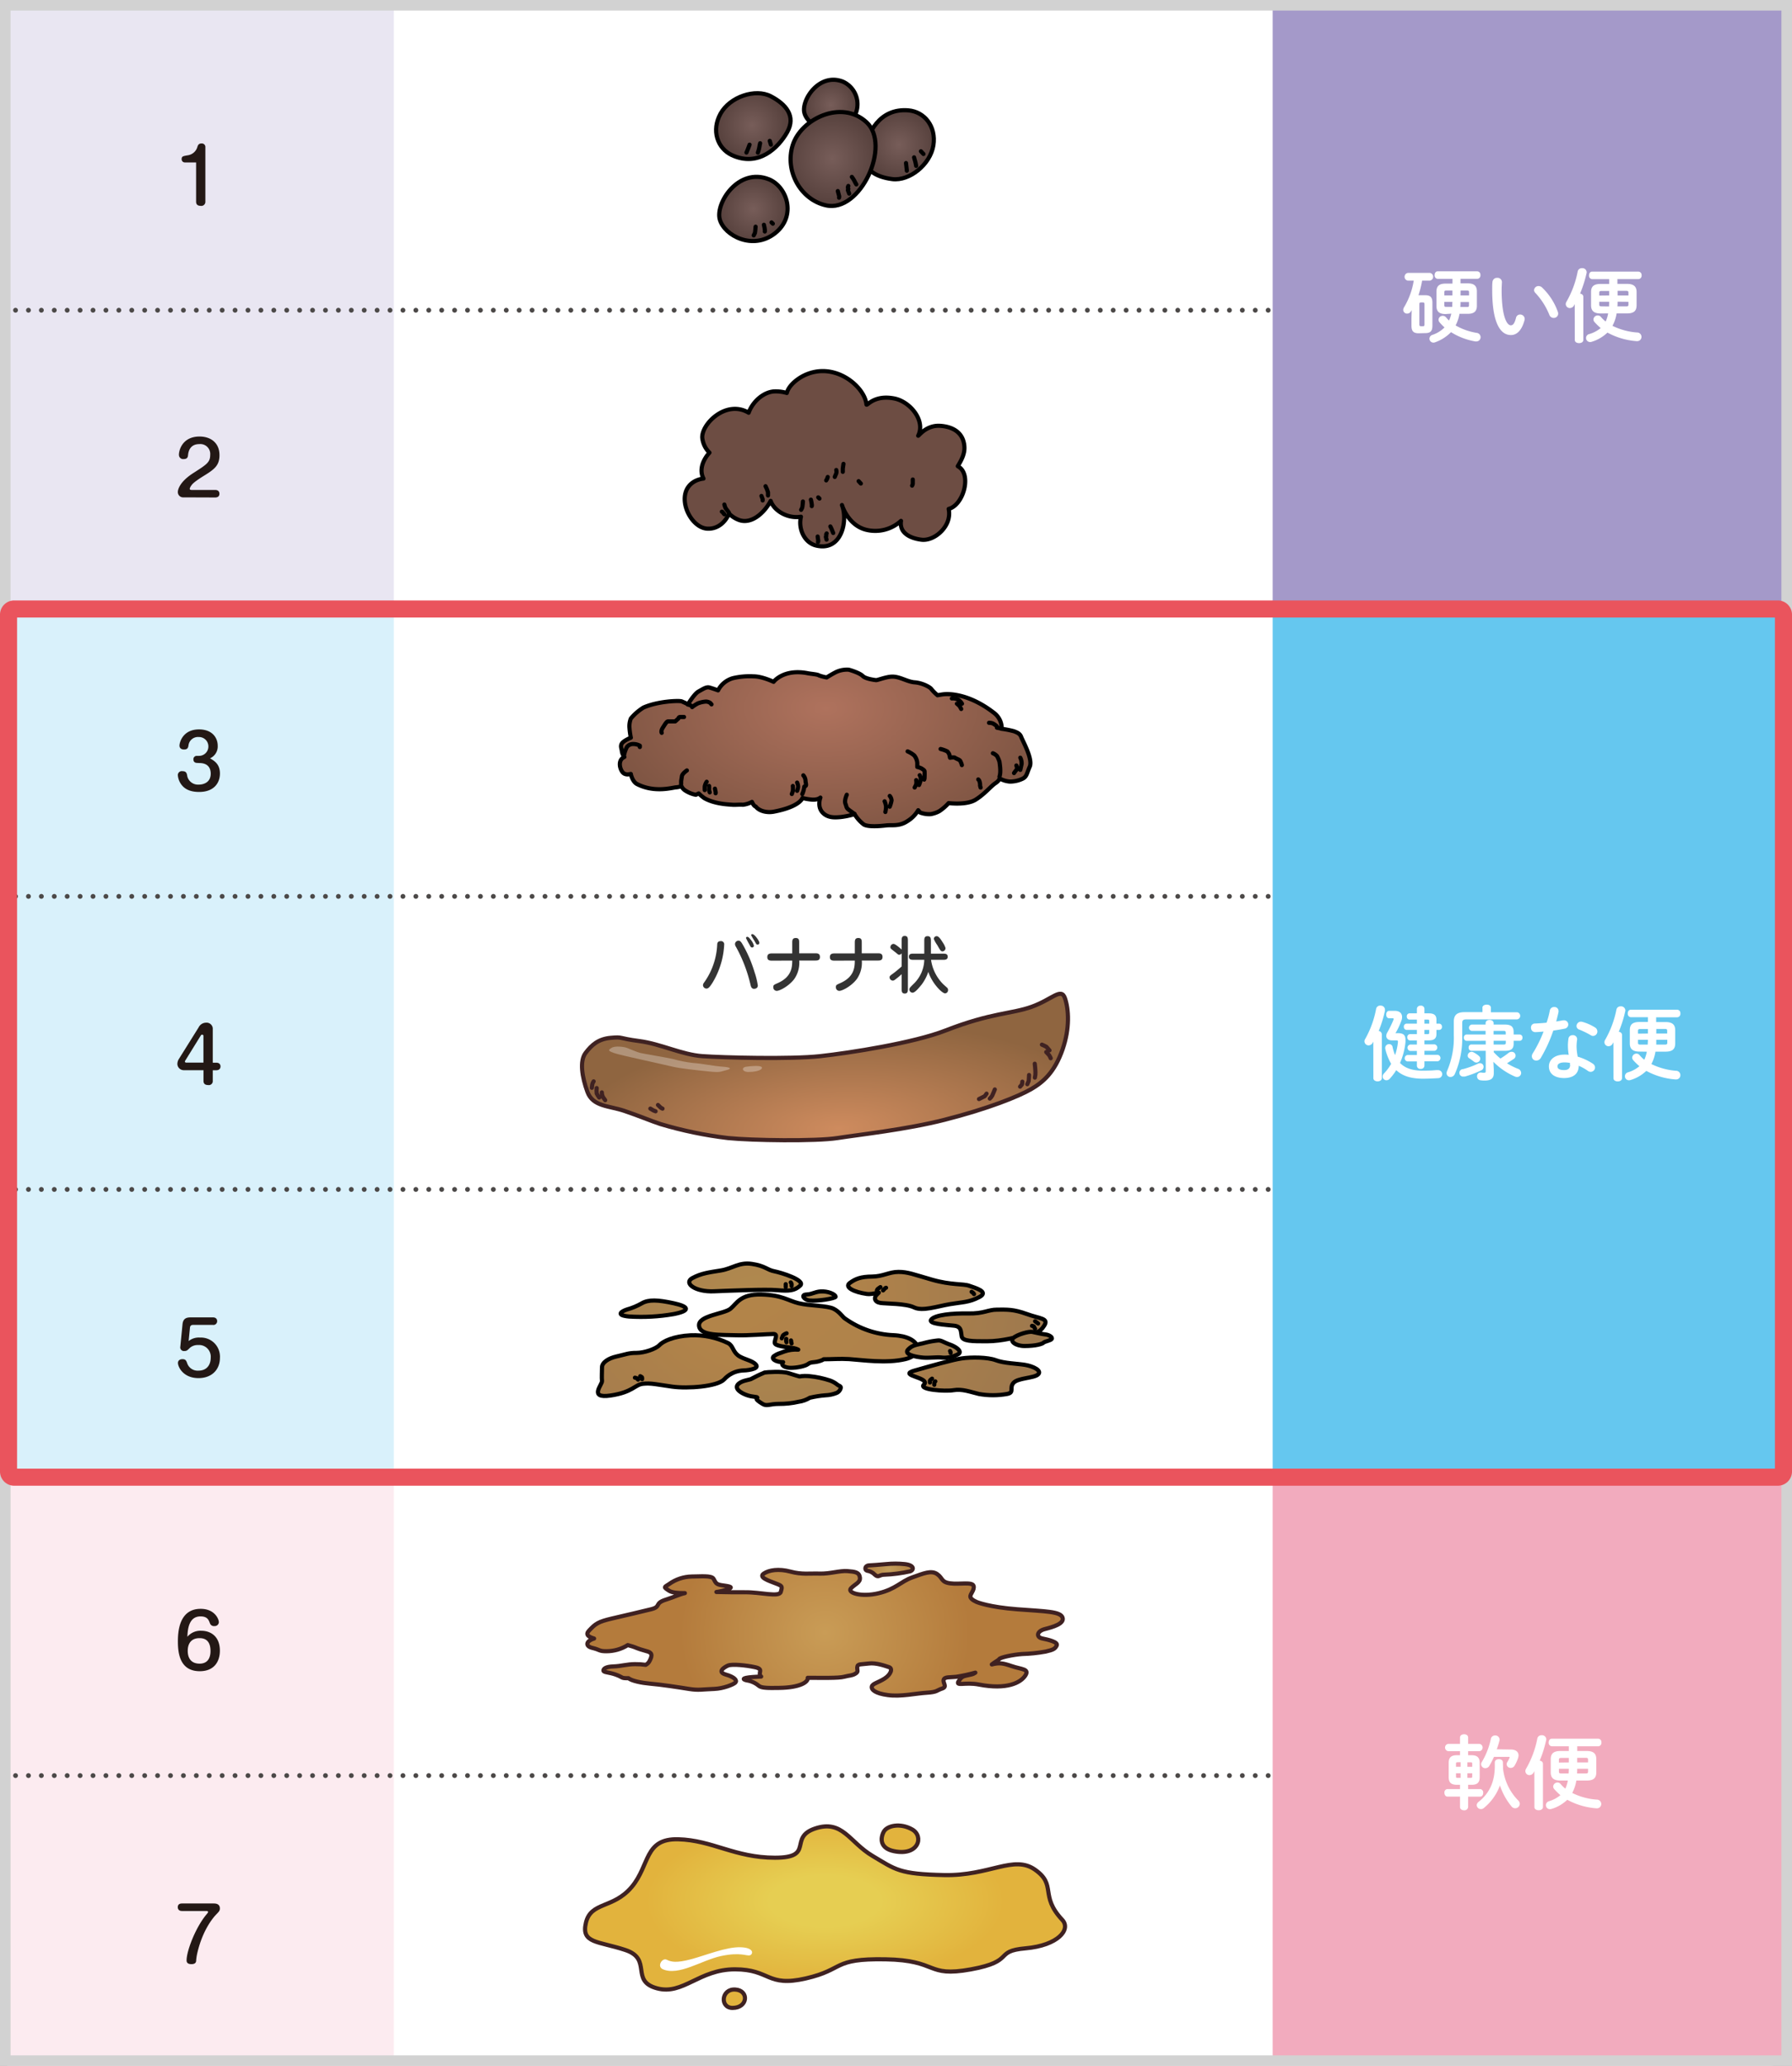
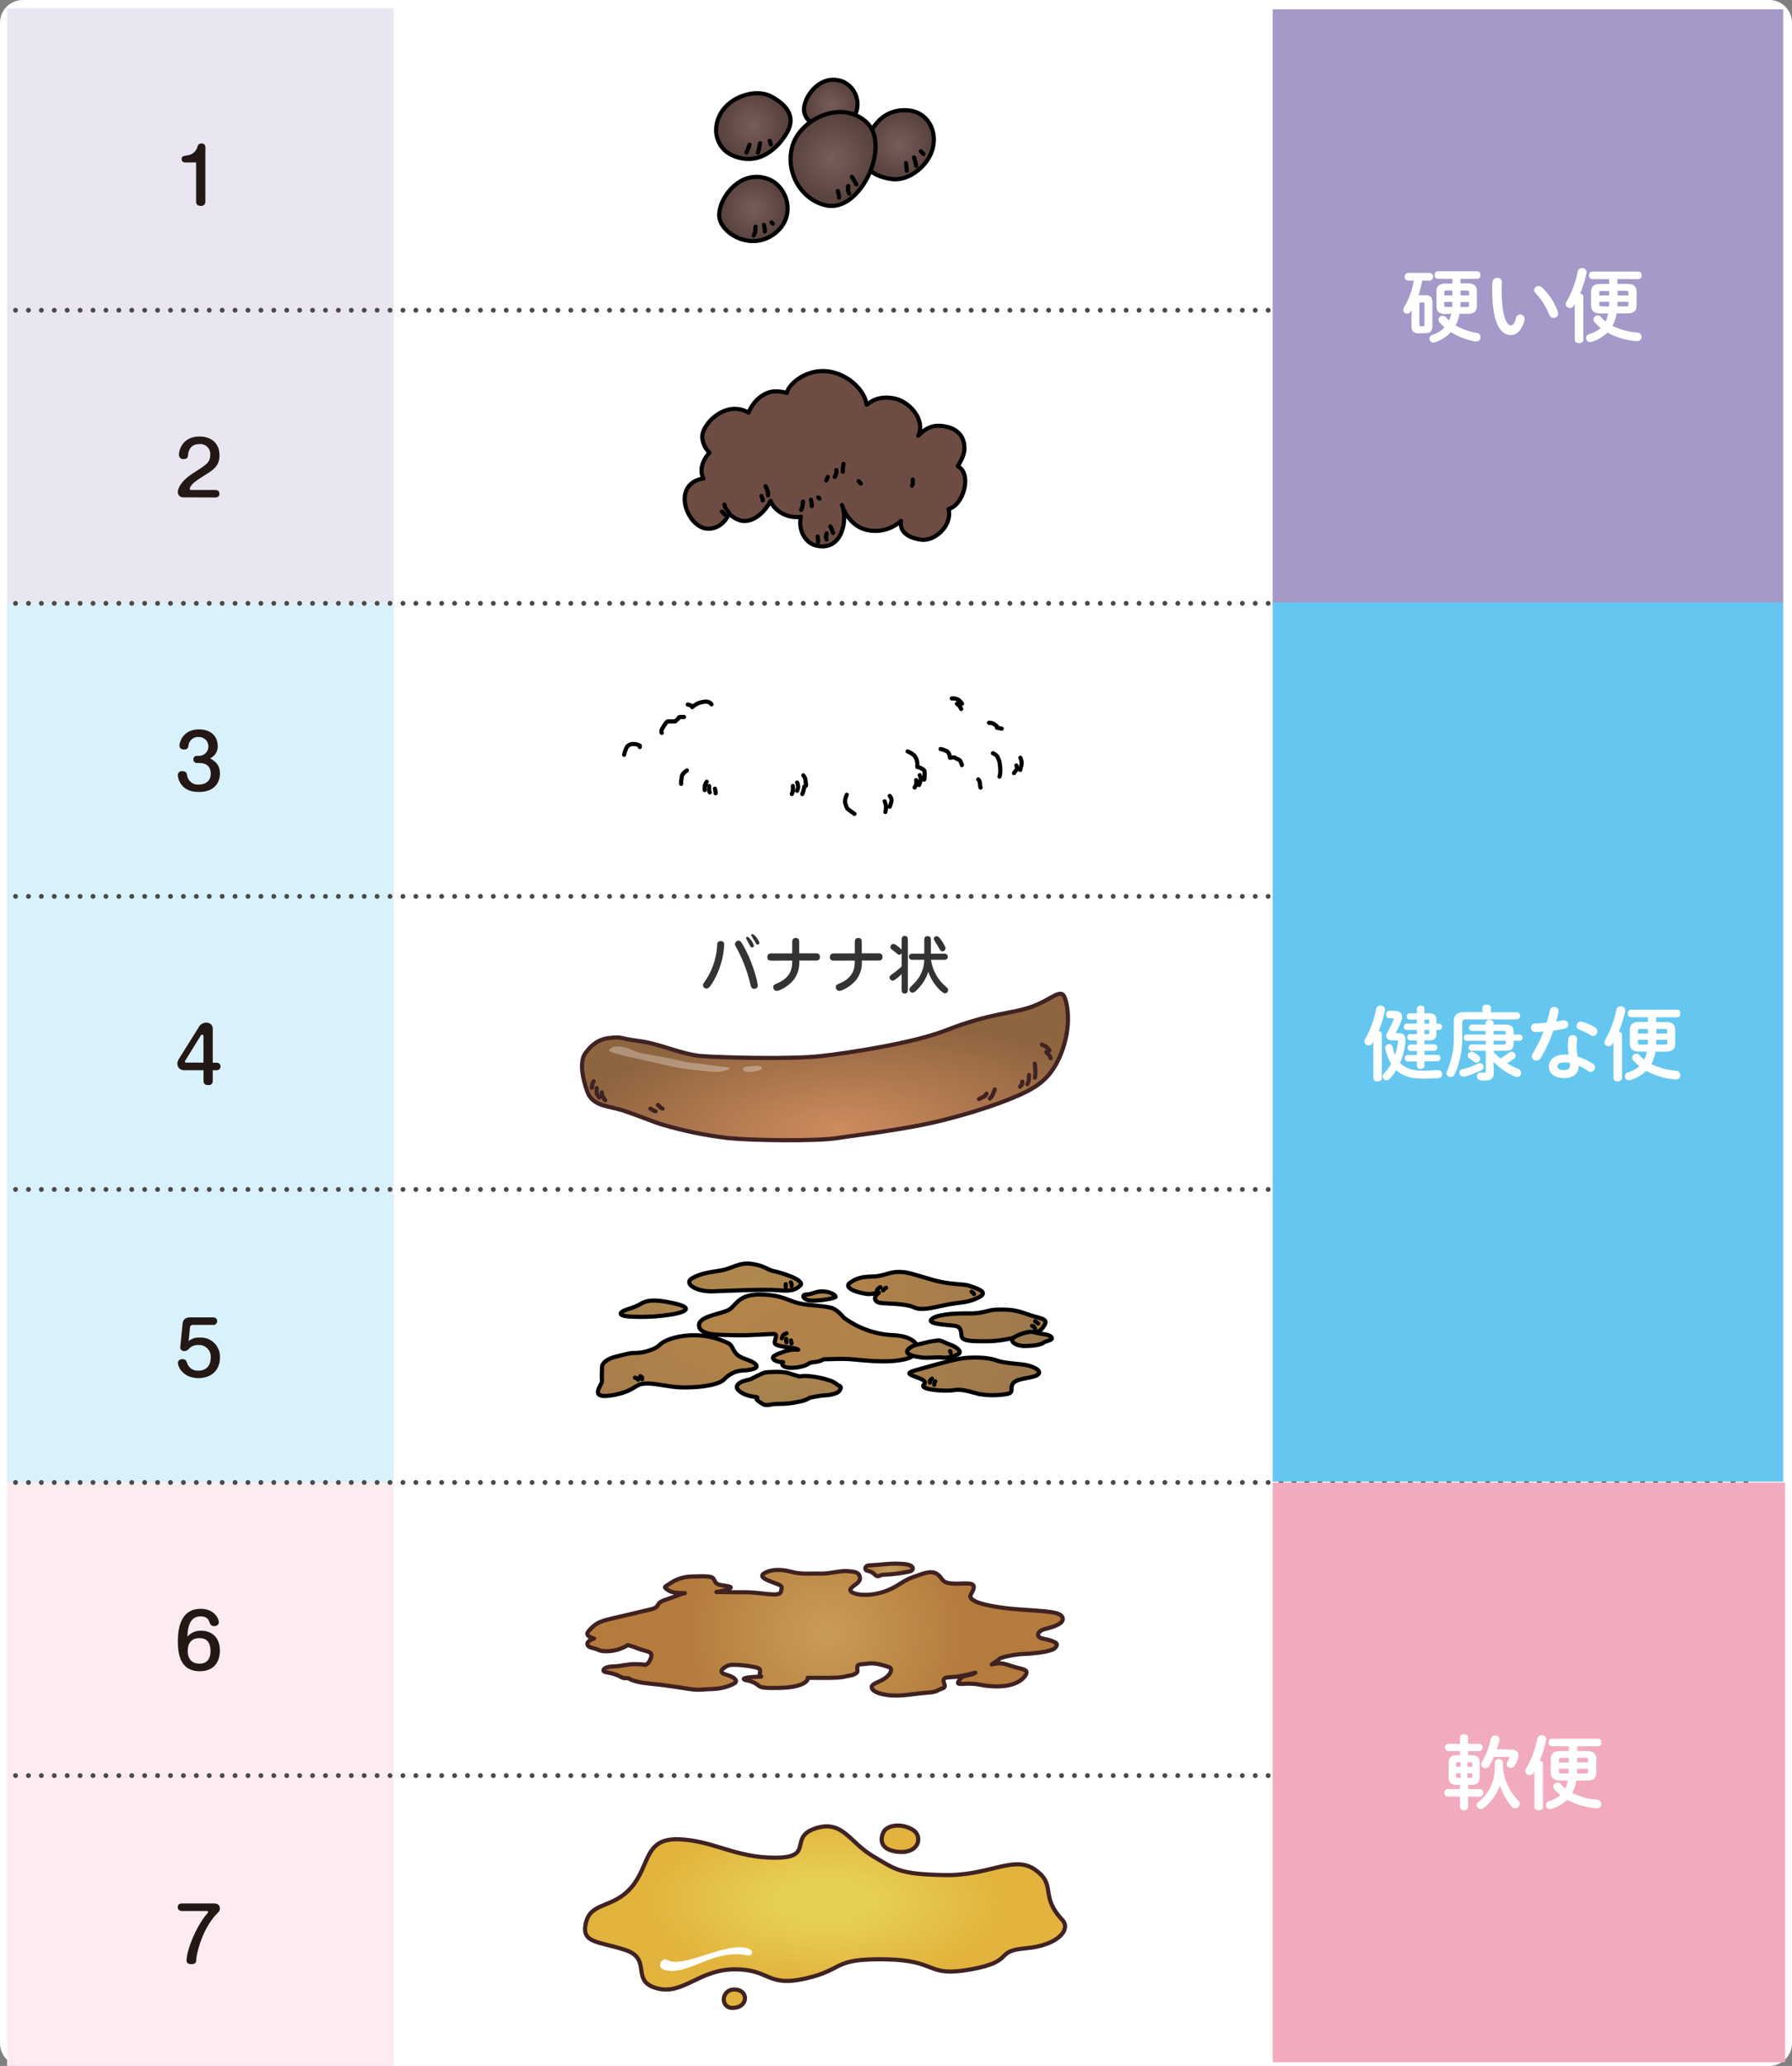
<svg xmlns="http://www.w3.org/2000/svg" version="1.1" id="レイヤー_1" x="0" y="0" width="315" height="363" xml:space="preserve">
  <rect width="100%" height="100%" fill="#808080" stroke="none" />
  <style>.st0{fill:#fff}.st12{fill:none;stroke:#000;stroke-width:.73;stroke-linecap:round;stroke-linejoin:round}</style>
  <path class="st0" d="M4 0h307c2.21 0 4 1.79 4 4v355c0 2.21-1.79 4-4 4H4c-2.21 0-4-1.79-4-4V4c0-2.21 1.79-4 4-4z" />
  <path fill="none" d="M0 0h315v363H0z" />
  <path fill="#e9e6f2" d="M1.24 1.47h67.99v104.54H1.24z" />
  <path fill="#d9f1fb" d="M1.24 106.01h67.99v154.48H1.24z" />
  <path fill="#fcebf0" d="M1.24 260.48h67.99V363H1.24z" />
  <path d="M2.73 54.51h306.01M2.73 106.01h306.01M2.73 157.5h306.01M2.73 208.99h306.01M2.73 260.48h306.01M2.73 311.98h306.01" fill="none" stroke="#4c4948" stroke-width=".85" stroke-linecap="round" stroke-linejoin="round" stroke-dasharray="0 2.27" />
  <path d="M32.5 28.54c-.3.01-.56-.23-.57-.53v-.05c0-.5.23-.53 1.18-.69.76-.15 1.38-.71 1.59-1.47.1-.28.21-.59.71-.59.34-.04.65.2.69.55v9.67c.02.39-.27.72-.66.75-.05 0-.09 0-.14-.01-.5 0-.83-.19-.83-.74v-6.89H32.5zm-.24 58.85a.932.932 0 0 1-1-.87v-.08c0-.19.09-1.64 2.73-3.33 2.39-1.53 2.96-1.89 2.96-3.21a1.736 1.736 0 0 0-1.89-1.87c-1.58 0-1.92 1.15-2 1.88-.03.31-.06.75-.78.75a.734.734 0 0 1-.82-.64c0-.04-.01-.07-.01-.11 0-.83.63-3.21 3.63-3.21 1.96 0 3.5 1.11 3.5 3.27 0 1.92-1 2.56-3 3.79-1.62 1.03-1.82 1.35-2 1.62-.11.15-.19.32-.23.5 0 .17.17.21.33.21h4.15c.72 0 .74.54.74.66 0 .56-.44.66-.74.66l-5.57-.02zm2.41 46.66c-.62 0-.67-.44-.67-.61-.03-.32.21-.6.53-.63H35c.92-.01 1.65-.77 1.63-1.68-.01-.92-.77-1.65-1.68-1.63-.92-.08-1.73.59-1.82 1.5-.06.32-.12.69-.78.69-.45 0-.8-.21-.8-.69s.53-2.84 3.44-2.84c2.3 0 3.28 1.45 3.28 2.88.05.94-.49 1.82-1.35 2.2.74.44 1.74 1 1.74 2.67s-1.06 3.24-3.66 3.24c-2 0-2.78-.83-3.15-1.34-.34-.47-.55-1.03-.59-1.61a.69.69 0 0 1 .8-.7c.71 0 .78.38.87.93.24.9 1.09 1.5 2.03 1.43.67 0 2.08-.29 2.08-1.92 0-1.12-.61-1.87-2-1.87l-.37-.02zm-2.3 53.99c-.63.03-1.16-.45-1.19-1.07v-.09c.02-.29.11-.58.27-.82l3.47-5.55c.24-.49.74-.81 1.29-.82.6-.06 1.14.39 1.19.99v6.04h.6c.74 0 .76.54.76.65 0 .57-.46.68-.76.68h-.6v1.87c.03.38-.26.71-.64.74-.05 0-.1 0-.15-.01-.5 0-.84-.18-.84-.74v-1.87h-3.4zm3.39-1.33v-4.68a.22.22 0 0 0-.22-.24c-.09 0-.18.05-.23.13l-2.73 4.41a.38.38 0 0 0-.08.17c0 .15.12.21.24.21h3.02zm-3.68 46c.1-1.14.8-1.24 1.5-1.24h3.84c.72 0 .75.54.75.65.01.36-.27.67-.63.68-.04 0-.08 0-.12-.01H34c-.22 0-.57.02-.61.5l-.23 2.34c.57-.45 1.28-.67 2-.61a3.337 3.337 0 0 1 3.5 3.18c.01.12.01.24 0 .36 0 2.16-1.5 3.58-3.76 3.58-2.73 0-3.62-2-3.62-2.65s.67-.68.78-.68c.6 0 .69.29.88.82.32.78 1.1 1.26 1.94 1.2 1.46 0 2.16-1 2.16-2.29a2.05 2.05 0 0 0-1.87-2.21c-.1-.01-.2-.01-.3 0-.55-.03-1.08.14-1.5.5-.44.44-.56.55-.95.55a.643.643 0 0 1-.72-.78l.38-3.89zm3.27 53.82c1.72 0 3.3 1.02 3.3 3.5 0 2-1.08 3.61-3.53 3.61-3.45 0-3.85-3.05-3.85-5.2 0-1.53.12-5.76 4-5.76 2.46 0 3.2 1.79 3.2 2.35-.02.4-.36.7-.76.68h-.02a.743.743 0 0 1-.79-.5c-.22-.56-.42-1.2-1.65-1.2-2.03 0-2.26 2.18-2.31 3.58.6-.71 1.49-1.1 2.41-1.06zM33 290.07c0 1.15.5 2.24 2.09 2.24 1.91 0 1.91-1.82 1.91-2.24 0-2.14-1.37-2.24-1.93-2.24-1.54 0-2.07 1.05-2.07 2.24zm4.61 44.38c.83 0 1.04.45 1.04.86s-.13.54-.69 1.12c-.24.26-2.22 2.33-3.24 6.57-.12.48-.2.96-.24 1.45 0 .24-.06.66-.83.66-.85 0-.85-.5-.85-.68 0-1.64 1.58-5.81 3.54-8.11.19-.22.24-.3.24-.4s-.18-.15-.28-.15H32c-.7 0-.75-.5-.75-.66 0-.33.14-.66.75-.66h5.61z" fill="#231815" />
  <path fill="#a499c9" d="M223.71 1.64h89.74v104.6h-89.74z" />
  <path fill="#65c7ef" d="M223.71 105.84h89.74v154.48h-89.74z" />
  <path fill="#f2abbe" d="M223.71 260.48h90.08v101.86h-90.08z" />
  <path class="st0" d="M249.38 58.56c-.95 0-1.27-.4-1.27-1.33v-1.39l.04-1.35-.15.24a.74.74 0 0 1-.64.37.662.662 0 0 1-.7-.63v-.02c.01-.18.07-.35.17-.5.85-1.43 1.42-3 1.68-4.64h-1.04a.68.68 0 0 1-.56-.8c.05-.29.28-.51.56-.56h3.88c.38.06.63.42.56.8-.05.29-.28.51-.56.56h-1.37c-.15.87-.36 1.73-.64 2.56h1.18c.95 0 1.27.4 1.27 1.33v4c0 .94-.3 1.33-1.27 1.33l-1.14.03zm.73-1.24c.23 0 .29-.07.29-.34v-3.5c0-.27-.07-.34-.29-.34h-.32c-.23 0-.29.07-.29.34v3.5c0 .22.04.34.29.34h.32zm4-2.14c-1.13 0-1.61-.45-1.61-1.43v-2.5c0-1 .5-1.42 1.61-1.42h1.21V49h-2.6a.596.596 0 0 1-.54-.65v-.01c0-.34.18-.67.54-.67h6.96c.33.02.57.3.55.62v.04c.04.33-.2.63-.53.66h-2.97v.8H258c1.13 0 1.61.45 1.61 1.42v2.5c0 1-.5 1.43-1.61 1.43h-1.45c-.12.71-.35 1.4-.68 2.04 1.15.66 2.4 1.1 3.71 1.31.38.04.67.35.68.74.01.41-.31.75-.71.76h-.05c-.06.01-.11.01-.17 0-1.52-.26-2.97-.81-4.27-1.63a7.27 7.27 0 0 1-2.76 1.77c-.1.04-.21.07-.32.07-.39.01-.7-.3-.71-.69.01-.31.22-.58.52-.67.8-.26 1.53-.71 2.13-1.31-.3-.27-.59-.56-.85-.87a.72.72 0 0 1-.2-.5c.02-.38.35-.68.74-.67.23 0 .45.11.6.29.15.19.32.37.5.54.18-.38.31-.79.4-1.21l-1 .07zm1.2-3.28v-.85h-1.1c-.26 0-.32.07-.32.31v.54h1.42zm-.03 2.03c0-.29 0-.58.03-.88h-1.43v.56c0 .26.09.31.32.31h1.08zm1.45-.87c0 .29 0 .58-.03.88h1.19c.26 0 .33-.07.33-.31v-.56h-1.49zm0-1.16h1.5v-.54c0-.24-.07-.31-.33-.31h-1.16l-.01.85zm6.45-3.08c.42-.04.79.27.83.69v.06c0 .2-.05.9-.05 1.33 0 4.96 1 6.26 1.6 6.26.34 0 .65-.22.92-1.29a.73.73 0 0 1 .72-.61c.43-.01.8.33.81.76v.01c0 .08-.01.16-.03.24-.52 1.9-1.43 2.6-2.38 2.6-2.05 0-3.3-2.53-3.3-7.92 0-.65 0-1.08.05-1.44.06-.42.42-.72.83-.69zm10.67 6c.04.09.05.19.05.29a.76.76 0 0 1-.77.75h-.02a.8.8 0 0 1-.76-.53 12.37 12.37 0 0 0-2.45-3.85.743.743 0 0 1-.24-.5c.03-.42.39-.74.8-.72.23.01.46.1.62.27 1.26 1.2 2.2 2.67 2.77 4.29zm2.96-1.37c-.06.08-.1.17-.15.26-.14.25-.41.41-.7.42-.39.01-.72-.3-.73-.69 0-.16.05-.32.14-.45.94-1.65 1.61-3.44 1.96-5.31.08-.34.4-.58.76-.56.42-.04.78.27.82.69v.02c0 .06-.01.12-.03.19-.27 1.22-.65 2.41-1.13 3.56.31.06.57.24.57.57v7.58c0 .38-.37.56-.75.56s-.75-.18-.75-.56l-.01-6.28zm4.55 1.63c-1.16 0-1.68-.46-1.68-1.43v-2.34c0-1 .5-1.42 1.68-1.42h1.5v-.84h-3a.596.596 0 0 1-.54-.65v-.01c0-.34.18-.67.54-.67h8.15c.33.02.57.3.55.62v.04c.04.33-.2.63-.53.66h-3.72v.84H286c1.16 0 1.68.45 1.68 1.42v2.34c0 1-.5 1.43-1.68 1.43h-1.83c-.12.76-.36 1.5-.73 2.18 1.35.66 2.81 1.06 4.3 1.17.43-.02.79.32.8.74v.02c.01.41-.31.75-.72.76h-.15c-1.79-.13-3.53-.64-5.11-1.5-.79.75-1.74 1.31-2.79 1.62-.09.03-.18.04-.27.04-.39 0-.7-.32-.7-.71 0-.33.23-.62.55-.69a5.52 5.52 0 0 0 2.02-1.06c-.39-.33-.75-.68-1.09-1.06a.692.692 0 0 1-.18-.47c.03-.39.36-.69.75-.69.22 0 .43.1.57.28.25.29.52.56.83.79.2-.45.35-.93.43-1.42l-1.32.01zm1.5-3.17v-.79h-1.33c-.3 0-.41.07-.41.31v.5l1.74-.02zm-.02 1.94c0-.28.02-.55.02-.83h-1.74v.5c0 .28.17.31.41.31l1.31.02zm1.5-.84c0 .28 0 .56-.03.83h1.53c.3 0 .41-.07.41-.31v-.5l-1.91-.02zm0-1.1h1.91v-.5c0-.24-.11-.31-.41-.31h-1.5v.81zM241.4 183.03l-.12.21a.84.84 0 0 1-.71.44c-.39 0-.71-.31-.73-.7 0-.16.05-.32.15-.45.92-1.65 1.57-3.44 1.91-5.29.08-.34.4-.58.75-.55.41-.03.77.27.8.68v.21c-.26 1.22-.63 2.41-1.1 3.57.3.03.53.27.55.57v7.71c0 .38-.37.57-.74.57s-.75-.18-.75-.57l-.01-6.4zm4.31-1.5c1 0 1.35.35 1.35 1.2v.34c-.12 1.28-.45 2.52-.96 3.7.9.93 2.18 1.35 4 1.35.87 0 1.62-.02 2.29-.09h.46c.39.03.68.36.66.75-.02.33-.27.6-.6.65-.76.05-1.9.1-2.8.1-2 0-3.54-.43-4.68-1.5-.32.54-.71 1.04-1.13 1.5-.14.17-.36.27-.58.28-.37 0-.67-.29-.68-.65.01-.21.1-.42.26-.57.48-.5.89-1.06 1.24-1.67a9.39 9.39 0 0 1-1.04-2.68.379.379 0 0 1 0-.15c.01-.36.32-.64.67-.63h.01c.28-.02.54.18.6.46.1.5.25 1 .45 1.47.25-.74.42-1.5.5-2.28V183c0-.15-.07-.2-.3-.2h-.75c-.62 0-1-.32-1-.79.01-.23.08-.45.2-.63.4-.7.75-1.43 1.06-2.18.03-.05.04-.11.04-.16 0-.1-.07-.13-.26-.13h-.55c-.35 0-.5-.32-.5-.65s.17-.65.5-.65h1c.84 0 1.29.43 1.29 1.09 0 .24-.05.47-.14.69-.27.73-.61 1.45-1 2.12l.03.03.36-.01zm2.08-2.38c-.28 0-.5-.22-.5-.5v-.05c-.03-.27.17-.52.44-.55h1.33v-.79c.02-.33.31-.58.64-.56h.03c.32-.04.62.19.66.51v.84h.78c.96 0 1.33.37 1.33 1.13v.68h.5c.28.02.48.26.47.53v.02c.03.27-.17.52-.45.55h-.52v.71c0 .76-.37 1.13-1.33 1.13h-.78v.7h1.79c.31.06.52.36.46.67-.04.23-.23.41-.46.46h-1.79v.71h2.35c.31.06.52.36.46.67-.04.23-.23.41-.46.46h-2.35v.78c-.02.33-.29.58-.62.56h-.05a.59.59 0 0 1-.66-.53v-.78h-1.67a.577.577 0 0 1-.46-.67c.04-.23.23-.41.46-.46h1.67v-.71h-1.18a.577.577 0 0 1-.46-.67c.04-.23.23-.41.46-.46h1.18v-.72h-1.18c-.28 0-.5-.22-.5-.5v-.06c-.03-.27.17-.52.45-.55h1.23v-.74h-1.82a.509.509 0 0 1-.47-.53v-.02c-.03-.27.17-.52.45-.55h1.84v-.71h-1.27zm2.6.71h.84v-.44c0-.21-.04-.27-.26-.27h-.58v.71zm.58 1.84c.21 0 .26-.06.26-.27v-.47h-.84v.74h.58zm9.61-4.63c0-.37.37-.55.76-.55s.73.18.73.55v.79h4.62c.34.05.58.38.53.72-.04.27-.25.48-.53.53h-8.86c-.64 0-.8.16-.8.67V182c.07 2.31-.37 4.6-1.3 6.71-.13.31-.43.52-.76.52a.666.666 0 0 1-.69-.63v-.04c0-.13.03-.26.09-.38.85-2 1.26-4.16 1.18-6.32v-2.36c0-1.13.54-1.66 1.9-1.66h3.14v-.77zm-.4 9.74c.34 0 .61.28.61.62v.02c0 .27-.16.51-.41.61-.92.45-1.88.81-2.86 1.09-.07.01-.14.01-.21 0a.656.656 0 1 1-.13-1.3c.91-.24 1.81-.57 2.66-.98.11-.04.22-.06.34-.06zm-2.36-3.93c-.28 0-.5-.22-.5-.5v-.06c-.03-.27.17-.52.45-.55h3.37v-.64h-2.42a.553.553 0 0 1-.5-.61c.03-.26.23-.47.5-.5h2.42v-.24c0-.4.36-.58.7-.58s.71.18.71.58v.24h1.95c1.17 0 1.57.4 1.57 1.34v.41h1.05c.28 0 .5.22.5.5v.05c.03.27-.17.52-.44.55h-1.11v.5c0 .88-.39 1.26-1.5 1.26h-2v.24c.37.4.76.78 1.18 1.12.5-.3.98-.64 1.44-1 .14-.11.32-.18.5-.18.37-.03.7.25.72.62.02.26-.11.51-.34.64-.39.26-.77.5-1.16.76.61.38 1.25.7 1.91.96.32.09.55.38.57.72.01.39-.31.72-.7.72h-.02c-.12 0-.24-.02-.36-.07a11.96 11.96 0 0 1-3.8-2.6l.07 1.35v.66c0 .95-.55 1.29-1.6 1.29-.25 0-.49-.01-.73-.05a.673.673 0 0 1-.61-.7c-.02-.34.24-.64.58-.66h.15c.17.03.33.04.5.04.2 0 .29-.04.29-.26v-3.6h-2.5c-.28 0-.5-.22-.5-.5v-.06c-.03-.27.17-.52.45-.55h2.55v-.65l-3.34.01zm2.11 2.64c.17.11.27.3.27.5-.01.37-.31.67-.68.68-.15 0-.29-.06-.41-.15-.27-.21-.55-.41-.82-.59a.53.53 0 0 1-.3-.5.689.689 0 0 1 .99-.58c.34.17.66.38.95.62v.02zm4.75-3.75v-.32c0-.26-.08-.32-.41-.32h-1.73v.64h2.14zm-2.13 1.76h1.73c.33 0 .41-.06.41-.32v-.34h-2.14v.66zm9.88-5.98a.74.74 0 0 1 .77-.61c.39-.03.73.25.76.64v.05c.01.06.01.12 0 .18-.11.54-.26 1.1-.41 1.67.42-.07.85-.14 1.24-.21h.15a.739.739 0 0 1 .1 1.47c-.61.13-1.3.24-2 .34a25.36 25.36 0 0 1-2.18 4.77c-.16.3-.46.49-.8.5a.764.764 0 0 1-.79-.75c0-.18.05-.35.15-.5.76-1.22 1.4-2.51 1.91-3.85-.52.05-1.04.09-1.47.1a.74.74 0 0 1-.74-.72v-.06c-.03-.38.26-.71.63-.73h.04c.64-.03 1.35-.07 2.07-.15.24-.69.44-1.43.57-2.14zm2.54 11.87c-1.68 0-2.7-.74-2.7-2.05 0-1.13.96-2.07 2.77-2.07.23 0 .45 0 .71.04-.09-.5-.13-1-.14-1.5-.01-.46.03-.92.1-1.38.06-.35.38-.59.73-.57.39-.05.75.24.79.63v.14c-.06.38-.09.77-.1 1.16.01.62.08 1.23.2 1.84.94.28 1.84.69 2.66 1.24.23.14.38.39.39.66 0 .42-.34.76-.76.77-.18 0-.35-.06-.5-.17-.5-.36-1.05-.66-1.61-.9-.01 1.59-1.18 2.15-2.54 2.16zm1-2.31c.01-.12.01-.24 0-.35-.29-.05-.59-.08-.89-.09-1 0-1.3.31-1.3.7s.29.65 1.2.65c.64-.01 1.02-.28 1.02-.91h-.03zm4.36-6.61c.28.14.45.42.46.74 0 .42-.33.76-.75.78-.15 0-.3-.05-.42-.13-.64-.38-1.31-.7-2-.98a.682.682 0 0 1-.5-.63.79.79 0 0 1 .77-.77c.09 0 .18.02.27.04.77.21 1.5.54 2.17.95zm3.28 2.64c-.05.09-.1.17-.15.26-.14.25-.4.42-.7.43-.39.01-.72-.3-.73-.69 0-.16.05-.32.14-.46.94-1.65 1.61-3.44 1.97-5.31.08-.34.4-.57.75-.55.42-.04.78.27.82.69v.02c0 .06-.01.12-.03.18-.27 1.22-.65 2.42-1.13 3.57.31.05.57.24.57.57v7.59c0 .38-.36.57-.75.57s-.75-.18-.75-.57l-.01-6.3zm4.56 1.63c-1.16 0-1.68-.46-1.68-1.43V181c0-1 .5-1.43 1.68-1.43h1.5v-.84h-3a.596.596 0 0 1-.54-.65v-.01c0-.34.18-.66.54-.66h8.15c.33.02.58.29.56.62v.05c.04.33-.2.63-.53.66h-3.73v.84h1.67c1.16 0 1.68.45 1.68 1.43v2.34c0 .98-.5 1.43-1.68 1.43H291c-.12.76-.36 1.5-.72 2.18 1.35.66 2.81 1.06 4.3 1.18.43-.02.79.32.8.74v.02c.01.41-.31.75-.72.76h-.16c-1.79-.13-3.53-.64-5.11-1.5-.79.75-1.74 1.3-2.79 1.61-.09.03-.18.04-.27.04-.39 0-.7-.32-.7-.71.01-.33.23-.61.55-.69.73-.21 1.41-.58 2-1.07-.39-.33-.75-.68-1.09-1.06a.717.717 0 0 1-.18-.46c.03-.39.35-.69.74-.7.22 0 .44.11.57.29.25.29.52.56.82.79.2-.45.35-.93.44-1.41l-1.31-.02zm1.5-3.17v-.79h-1.33c-.3 0-.41.07-.41.31v.5l1.74-.02zm-.03 1.94c0-.29.03-.55.03-.84h-1.74v.52c0 .29.17.32.41.32h1.3zm1.5-.84v.84h1.53c.3 0 .41-.07.41-.32v-.53l-1.94.01zm0-1.1h1.92v-.5c0-.24-.11-.31-.41-.31h-1.5l-.01.81zm-35.04 132c-1.04 0-1.45-.42-1.45-1.35v-2.5c0-.92.41-1.35 1.45-1.35h.54v-.71h-2.08a.646.646 0 0 1-.54-.74c.04-.28.26-.5.54-.54h2.08v-1.12c0-.38.36-.57.72-.57s.71.18.71.57v1.12h2c.35.05.6.39.54.74-.04.28-.26.5-.54.54h-2v.71h.6c1 0 1.43.42 1.43 1.35v2.5c0 1-.47 1.35-1.43 1.35h-.6v.75h2.1c.33.02.57.3.55.63v.03c0 .34-.18.67-.55.67h-2.1v1.83c-.04.35-.35.6-.7.57h-.01c-.36 0-.72-.2-.72-.57v-1.84h-2.2c-.35 0-.54-.33-.54-.67-.04-.32.19-.61.51-.65h2.23v-.75h-.54zm.08-3.96c-.2 0-.24.06-.24.29v.5h.81v-.8l-.57.01zm-.24 1.93v.54c0 .2.04.27.24.27h.57v-.81h-.81zm2-1.13h.85v-.5c0-.23-.04-.29-.24-.29h-.61v.79zm0 1.94h.61c.2 0 .24-.07.24-.27v-.54h-.85v.81zm6.26-2v.33a9.498 9.498 0 0 0 2.69 5.66c.16.15.25.36.26.58a.81.81 0 0 1-.8.77.81.81 0 0 1-.64-.31c-.91-1.09-1.6-2.35-2.05-3.7a9.08 9.08 0 0 1-2.85 3.98.71.71 0 0 1-.5.17c-.38.01-.7-.28-.73-.67.01-.25.15-.48.36-.62 1.86-1.48 2.82-3.5 2.82-6.27v-.64c0-.38.35-.57.72-.57s.7.18.7.57l.02.72zm1.37-2.98c.88 0 1.36.41 1.36 1.05-.01.17-.04.34-.1.5-.15.45-.35.88-.6 1.29-.13.24-.39.39-.67.39a.695.695 0 0 1-.72-.64c0-.13.04-.26.11-.37.15-.24.28-.49.39-.75.02-.03.03-.07.03-.1 0-.07-.06-.08-.17-.08h-2.59c-.24.54-.51 1.06-.81 1.57a.8.8 0 0 1-.71.42c-.39.01-.72-.3-.74-.69 0-.15.05-.3.14-.42.75-1.26 1.28-2.63 1.58-4.07.07-.34.38-.58.73-.57.41-.03.76.27.8.68v.15c-.14.54-.3 1.08-.5 1.6l2.47.04zm4.14 3.82c-.05.08-.1.17-.15.26-.14.25-.41.41-.7.42-.39.01-.72-.3-.73-.7 0-.16.05-.32.14-.45.95-1.65 1.61-3.44 1.97-5.31.08-.34.4-.57.75-.55.42-.04.78.27.82.69v.02c0 .06-.01.12-.03.18-.27 1.22-.64 2.42-1.13 3.57.31.05.57.24.57.57v7.58c0 .38-.36.57-.75.57s-.75-.18-.75-.57l-.01-6.28zm4.56 1.63c-1.16 0-1.68-.45-1.68-1.43v-2.33c0-.98.52-1.43 1.68-1.43h1.5v-.83h-3a.596.596 0 0 1-.54-.65v-.01c0-.34.18-.67.54-.67h8.15c.33 0 .59.27.58.6v.07c.04.33-.2.63-.53.66h-3.72v.83h1.67c1.17 0 1.68.45 1.68 1.43v2.33c0 1-.5 1.43-1.68 1.43h-1.83c-.12.76-.36 1.5-.72 2.18 1.35.67 2.81 1.07 4.3 1.17.43-.01.79.32.8.75v.01c.01.41-.31.75-.71.77h-.15c-1.79-.13-3.53-.64-5.11-1.5-.79.75-1.74 1.31-2.79 1.61-.09.02-.18.04-.27.04-.39 0-.7-.32-.7-.7.01-.33.23-.61.55-.7.73-.21 1.41-.57 2-1.06-.39-.33-.75-.69-1.09-1.07a.717.717 0 0 1-.18-.46c.03-.39.36-.69.75-.7.22 0 .43.11.57.29.25.29.52.56.82.79.2-.45.35-.93.44-1.42h-1.33zm1.5-3.18v-.79h-1.33c-.3 0-.41.07-.41.31v.5l1.74-.02zm-.03 1.94c0-.29.03-.55.03-.83h-1.74v.52c0 .28.17.31.41.31h1.3zm1.5-.83c0 .28 0 .55-.03.83h1.53c.3 0 .41-.07.41-.31v-.52h-1.91zm0-1.11h1.91v-.5c0-.24-.11-.31-.41-.31h-1.5v.81z" />
-   <path d="M313.14 1.86v359.28H1.86V1.86h311.28M315 0H0v363h315V0z" fill="#d2d2d2" />
  <radialGradient id="SVGID_1_" cx="158.023" cy="339.575" r="6.098" gradientTransform="matrix(1 0 0 -1 0 365)" gradientUnits="userSpaceOnUse">
    <stop offset="0" stop-color="#775d59" />
    <stop offset="1" stop-color="#58423e" />
  </radialGradient>
  <path d="M159.67 19.39c2.83.23 4.93 2.82 4.4 6.16s-4.19 6.3-7.22 5.92-5.38-1.77-4.89-4.9 2.59-7.6 7.71-7.18z" fill="url(#SVGID_1_)" stroke="#000" stroke-width=".73" stroke-linecap="round" stroke-linejoin="round" />
  <path class="st12" d="M160.68 27.65c.04.2.1.39.16.58.09.3.16.61.2.92m-1.78-.5s.14 1.15.14 1.25v.1m2.48-3.42l.45.48" />
  <radialGradient id="SVGID_2_" cx="146.055" cy="346.566" r="4.565" gradientTransform="matrix(1 0 0 -1 0 365)" gradientUnits="userSpaceOnUse">
    <stop offset="0" stop-color="#775d59" />
    <stop offset="1" stop-color="#58423e" />
  </radialGradient>
  <path d="M148.18 14.35a4.355 4.355 0 0 1 .82 7.44c-3.04 2.38-6.95.33-7.59-1.9s2.56-7.21 6.77-5.54z" fill="url(#SVGID_2_)" stroke="#000" stroke-width=".73" stroke-linecap="round" stroke-linejoin="round" />
  <path class="st12" d="M145.82 20.6s-.07.92-.12 1.07c-.05.14-.12.27-.19.4m1.72-1.78c.08.32.14.64.17.97l-.02.17m1.13-1.54l.23.2" />
  <radialGradient id="SVGID_3_" cx="464.186" cy="1202.322" r="6.061" gradientTransform="matrix(.888 .46 .46 -.888 -833.047 876.153)" gradientUnits="userSpaceOnUse">
    <stop offset="0" stop-color="#775d59" />
    <stop offset="1" stop-color="#58423e" />
  </radialGradient>
  <path d="M128.66 27.26c-2.57-1.2-3.64-4.34-2-7.3 1.65-2.96 6.12-4.46 8.84-3.04s4.43 3.53 2.88 6.29-5.06 6.21-9.72 4.05z" fill="url(#SVGID_3_)" stroke="#000" stroke-width=".73" stroke-linecap="round" stroke-linejoin="round" />
  <path class="st12" d="M133.62 25.17c-.06.21-.1.43-.13.65-.06.34-.15.67-.27 1m-1.46-1.4s-.43 1.17-.5 1.28l-.05.1m4.1-2.05l.2.67" />
  <radialGradient id="SVGID_4_" cx="253.345" cy="514.475" r="7.853" gradientTransform="scale(1 -1) rotate(-6.367 -4675.298 1205.505)" gradientUnits="userSpaceOnUse">
    <stop offset="0" stop-color="#775d59" />
    <stop offset="1" stop-color="#58423e" />
  </radialGradient>
  <path d="M145.18 36.08c-4.45-1-7.26-6-5.84-10.57s8.53-8.1 12.96-4.05-1.07 16.01-7.12 14.62z" fill="url(#SVGID_4_)" stroke="#000" stroke-width=".73" stroke-linecap="round" stroke-linejoin="round" />
  <path class="st12" d="M149.74 31.08c.15.2.29.41.41.63.11.24.24.47.38.69m-1.41.27s-.16.28-.04.42-.04.32-.04.32l.23.61m-2-.45l.25.94-.03.23" />
  <radialGradient id="SVGID_5_" cx="132.428" cy="328.286" r="5.829" gradientTransform="matrix(1 0 0 -1 0 365)" gradientUnits="userSpaceOnUse">
    <stop offset="0" stop-color="#775d59" />
    <stop offset="1" stop-color="#58423e" />
  </radialGradient>
  <path d="M135.15 31.5c3.21 1.28 4.95 6.47 1.07 9.5s-8.87.42-9.69-2.42 3.23-9.22 8.62-7.08z" fill="url(#SVGID_5_)" stroke="#000" stroke-width=".73" stroke-linecap="round" stroke-linejoin="round" />
  <path class="st12" d="M132.82 39.83s-.07.96-.12 1.11c-.06.14-.13.28-.21.42m1.79-1.86c.09.33.15.66.18 1l-.02.18m1.18-1.6l.23.22" />
  <path d="M168.65 82.1c-.1-.07-.2-.13-.29-.19.74-1.21 1.24-2.26 1.16-3.44-.15-2.35-1.88-3.5-4.27-3.65s-3.7 1.71-3.85 1.74c1.34-2.69-1.45-6-4.18-6.54-3.66-.73-4.88 1.46-4.92 1.03-.29-3.11-5.58-7.66-10.93-5.09-1.3.62-2.77 1.85-3.06 3.09a6.81 6.81 0 0 0-2.05-.28c-1.9 0-3.93 1.71-4.66 3.75-3.93-2.34-8.28 1.94-8.16 4.39.11 1 .55 1.92 1.27 2.62-.14.17-.28.33-.41.5-1.14 1.57-1.2 3-.64 4.06-.47.05-.92.18-1.35.38-3.94 1.91-1.21 8.23 2 8.42 1.84.11 3.2-1.14 3.84-2.65.5.5 1.11.89 1.77 1.13 2.06.75 4.33-1.07 5.55-3.36.56 1.67 2.91 3.18 5.32 2.78-.5 2.08.57 4.53 2.61 5.05 4.55 1.15 5.69-4.34 4.6-7.1 0 0 1.1 3.76 4.55 4.41 2.09.42 4.26-.19 5.83-1.63-.33 2.09 1.57 3.06 3.59 3.31s4.47-1.72 4.82-3.95c.08-.48.07-.98-.03-1.46 2.54-.65 4.01-5.77 1.89-7.32z" fill="#6d4d43" stroke="#000" stroke-width=".73" stroke-linecap="round" stroke-linejoin="round" />
  <path class="st12" d="M150.93 84.54l.39.42m-10.18 3.15s-.07.93-.12 1.07c-.05.14-.12.27-.2.4m1.72-1.79c.08.32.14.64.17.97l-.02.17m1.14-1.54l.22.21m1.91 4.9c.1.18.19.36.26.55.07.2.15.4.24.6m-1.15.08s-.15.21-.08.33-.06.26-.06.26l.12.5m-1.56-.55l.11.79-.05.18m4.48-13.74s-.12.73-.12.86v.54m-1.15-.32c.05.2.05.41 0 .61-.1.19-.26.61-.26.61m-1.24.01s-.07.21-.1.31c-.05.1-.11.2-.17.29m-17.9 4.24c.05.21.12.42.21.62.09.15.58.77.58.77m-1.23-.14c.08.01.15.07.18.14.07.12.16.23.26.32m7.24-4.93c.18.34.32.7.43 1.07v.56m-1.15.08c.08.18.15.37.21.56v.23m26.39-3.68V85c-.02.12-.06.23-.12.33" />
  <radialGradient id="SVGID_6_" cx="145.185" cy="138.227" r="40.83" gradientTransform="matrix(1 0 0 -.6 0 207.38)" gradientUnits="userSpaceOnUse">
    <stop offset="0" stop-color="#af725d" />
    <stop offset="1" stop-color="#7d5442" />
  </radialGradient>
-   <path d="M151.66 118.78c.5.5 2.04.69 2.32.72s1.66-.55 2.74-.61c1.42-.07 2.7.9 4.06 1s2.76.86 2.95 1.2c.32.39.68.75 1.07 1.07 0 0 .79-.15 1.15-.18s4-.39 8.69 3.21c.93.66 1.47 1.73 1.44 2.87.74.09 1.47.24 2.18.43.37.17 1 .32 1.25 1s2.08 3.9 1.5 5.21-.5 1.83-1.45 2.21c-.64.28-1.34.42-2.04.42-.64-.05-1.27-.24-1.82-.57 0 0 0 .38-.74.86s-1.9 1.93-3.5 2.91-4.71.58-4.71.58c-.48.53-1.02 1-1.61 1.4-.48.27-1 .45-1.54.54-.63.04-1.27-.06-1.86-.28-.07-.09-.34-.41-.34-.41-.45.76-1.07 1.4-1.82 1.87-1.5 1.03-2.78.68-3.79.8s-3.15.31-3.95-.16a6.55 6.55 0 0 1-1.62-1.82c-.83.25-1.69.43-2.55.52-.88.07-2.23.19-3.14-.88s-.32-2.55-.32-2.55-.43.45-1.57.35c-.53-.05-1.06-.14-1.58-.28 0 0-.4 1.53-5.07 2.41-1.11.21-2.5-.07-3.14-.9-.37-.09-.67-.82-.67-.82-.5.27-1.05.44-1.61.5-.55-.06-1.34.05-1.82 0s-3.06-.08-4.96-1.17c-.34-.25-.67-.52-.97-.82l-.5.24c-.69-.13-1.34-.4-1.92-.79a1.72 1.72 0 0 1-.62-.74c-.3.12-.62.2-.94.22-.69.05-3.78 1-6.85-.57-.82-.42-1.11-1.73-1.1-1.78s-.96.38-1.5-.37-.73-2.14.36-2.61c-.22-.28-.37-.6-.43-.96-.03-.48-.33-.93 0-1.43s1.57-1 1.57-1c-.13-.62-.21-1.24-.25-1.87-.02-.51.06-1.02.25-1.5.63-.76 1.38-1.41 2.22-1.93 2.54-1.13 6.3-1.26 6.73-1.08s1.1.5 1.1.5 1.1-1.84 1.86-2.25 1.35-.85 1.92-.69 1.5.5 1.5.5a4.222 4.222 0 0 1 2.61-2.14c1.19-.28 2.42-.39 3.65-.32 1.5 0 3.5.96 3.5.96s1.75-2.36 6.05-1.5c.5.1 1.74.19 1.92.37.44.16.9.28 1.37.36 0 0 .6-.39 1.42-.83.75-.41 1.61-.59 2.46-.53.46.12 1.96.6 2.46 1.11z" fill="url(#SVGID_6_)" stroke="#000" stroke-width=".73" stroke-linecap="round" stroke-linejoin="round" />
  <path class="st12" d="M171.96 136.95c.09.08.16.18.2.29.06.18.1.36.12.54v.26l.09.34m2.16-6.03c.28.11.53.28.73.5.18.32.32.65.43 1 0 .12.32 1.75 0 2.6m-1.84-9.45c.3-.01.6.06.85.21.37.24.5.36.54.43.02.07.02.15 0 .22l.84.17m-55.34 7.34s-.8.54-.87 1-.14.86-.14.86v.5m-10.02-5.11c.1-.49.27-.95.5-1.39.28-.34.7-.53 1.14-.5.39 0 .78.1 1.12.29v.23m8.43-7.46s.58.12.67.29l.1.16c.31-.25.65-.47 1-.65.46-.18.95-.29 1.44-.32.27.01.53.1.75.25.06.08.13.16.21.24m-.85 13.6c-.17.25-.28.52-.34.81-.01.22-.01.44 0 .65m.77-.72c.01.21.01.41 0 .62 0 .17.04.34.11.5m.91-.65s.1.5.12.57c.02.08.02.16 0 .24m33.75-7.36c.42.18.81.42 1.16.71.31.38.5.84.54 1.33v.7c.25.05.5.14.73.25.14.11.5.27.55.5.02.36.02.72 0 1.09a.83.83 0 0 1-.07.38m-.78-.77c.17.26.22.58.15.88-.06.29-.15.57-.27.84m-.5-.86c.04.25.04.5 0 .74-.08.19-.17.38-.27.56m-11.93 1.27s-.46 1-.25 1.54.16.73.48 1 1.12.82 1.12.82m6.2-3.15c.19.22.3.5.32.79-.07.38-.18.75-.32 1.1m-.9-.95c.13.3.21.62.25.95 0 .31-.05.62-.12.93m11.69-19.95c.39-.04.77.04 1.12.22.27.19.49.42.66.7m-.89 0c.16.13.32.27.46.43.12.16.29.5.29.5m10.39 8.56c.17.34.25.72.23 1.1-.09.43-.21.98-.23 1.04m-.69-.77s.23.54 0 .79c-.15.17-.29.35-.41.54m-12.91-4.23c.41.1.81.24 1.18.43.18.19.32.41.39.66.02.15.05.3.09.45 0 0 .73-.13.87 0s.73.32.89.5c.14.24.25.51.32.79m-52.76-5.67s-.21-.27.21-.93.67-1.08.91-1.08h1.25l.55-.5s.06-.27.31-.27h.69m20.97 10.25c.21.25.35.55.38.88.02.48.21.88 0 1l-.21.1c-.05.45-.17.9-.35 1.31m-.91-2.02c.11.23.17.49.18.74-.03.25-.09.49-.18.71m-.75-.85c.03.29.03.59 0 .88-.04.15-.18.53-.18.53" />
  <radialGradient id="SVGID_7_" cx="83.79" cy="2682.979" r="47.57" gradientTransform="matrix(1 -.05 .02 .38 10.02 -817.095)" gradientUnits="userSpaceOnUse">
    <stop offset="0" stop-color="#ce8b5e" />
    <stop offset="1" stop-color="#8f6540" />
  </radialGradient>
  <path d="M166.19 181.07c-5.57 2.18-16.81 3.93-22 4.5s-17.08.26-20.72 0-7.28-2.15-11.1-2.65-2.8-.77-5-.57-3.36 1.24-4.44 2.66-.62 4.24.33 6.84 3.79 2.43 6.46 3.33 4.68 1.77 6.37 2.32c3.87 1.16 7.84 1.98 11.86 2.46 4.24.43 15.5.59 19.27 0s12.13-1.5 18.79-3.2c7.73-1.96 13.1-4.15 15.22-5.38s4.15-2.94 5.56-7.02c1.29-3.72 1.07-7.03.41-8.97s-2.24.21-5.83 1.5-7.08 1.02-15.18 4.18z" fill="url(#SVGID_7_)" stroke="#3f2222" stroke-width=".73" stroke-linecap="round" stroke-linejoin="round" />
  <path d="M181.89 186.9s.11.94.12 1.5c.01.32-.02.64-.1.95m-1.02-.47s-.04.96-.07 1.07c-.07.19-.15.37-.24.55m-.87-.45c-.01.17-.03.34-.07.5-.1.13-.21.26-.33.38m-74.42.25c-.04.31-.04.63 0 .95.13.25.27.49.44.71m.46-.9c0 .28.07.56.2.82.18.25.39.55.39.55m-2.03-3.31c-.11.16-.19.34-.24.54-.03.22-.07.59-.07.59m10.28 3.66l.54.32.38.15m.42-1.11s.27.27.44.43c.11.09.23.16.36.21m58.41-3.37s-.32.8-.45 1.07c-.11.2-.26.39-.43.54m-.57-.87c-.1.16-.21.31-.33.45-.08.05-1 .5-1 .5m11.06-9.56c.27.11.53.24.79.38l.54.62m-.57.3l.5.54c.12.17.21.36.29.55" stroke="#3f2222" fill="none" stroke-width=".73" stroke-linecap="round" stroke-linejoin="round" />
  <path class="st0" d="M107.89 185c-1.06-.38-1-.5-.38-.89s2.15-.19 2.67 0 1.78.75 2.34.89 4.5.79 5.76 1.07c1.19.34 2.42.58 3.65.71 1.46.09 3.46.53 5.06.64s1.63.39.65.62-.94.43-2.86.24-5.2-.54-6.5-.85-4.45-1-5.76-1.3-3.8-.83-4.63-1.13zm23.65 3.35c-1.08 0-1.31-.8-.32-.93s2.15-.2 2.57 0 0 .92-2.25.93z" opacity=".3" />
  <radialGradient id="SVGID_8_" cx="-24.565" cy="7.814" r="53.97" gradientTransform="matrix(1.12 0 0 -.9 160.48 234.94)" gradientUnits="userSpaceOnUse">
    <stop offset="0" stop-color="#b88748" />
    <stop offset="1" stop-color="#99764f" />
  </radialGradient>
  <path d="M108.32 238.35c-1.28.29-2.5 1-2.5 1.91s-.07 1.77 0 2.39-2.42 3.13 1.5 2.55 4.24-1.89 5.67-2.06 2.5.13 5.18.5 7.88 0 9.11-1.26c.81-.9 1.92-1.46 3.13-1.57.55 0 3.13-.19 2.5-1s-2.29-.96-3.21-1.69-.83-1.66-1.71-2.13c-2.06-.99-4.33-1.47-6.61-1.37-3 .15-4.83 1.05-5.46 1.72s-2.65 1.37-4.04 1.37-1.73.22-3.56.64z" fill="url(#SVGID_8_)" stroke="#000" stroke-width=".73" stroke-linecap="round" stroke-linejoin="round" />
  <radialGradient id="SVGID_9_" cx="-24.565" cy="7.814" r="53.97" gradientTransform="matrix(1.12 0 0 -.9 160.48 234.94)" gradientUnits="userSpaceOnUse">
    <stop offset="0" stop-color="#b1894e" />
    <stop offset="1" stop-color="#99764f" />
  </radialGradient>
  <path d="M110.58 231.32c-2.43-.23-1.36-.91-.36-1.24.91-.25 1.79-.62 2.61-1.09 1.2-.68 2.8-.61 5.6 0s2.91 1.33 0 1.9c-2.59.45-5.22.59-7.85.43z" fill="url(#SVGID_9_)" stroke="#000" stroke-width=".73" stroke-linecap="round" stroke-linejoin="round" />
  <radialGradient id="SVGID_10_" cx="-24.565" cy="7.814" r="53.97" gradientTransform="matrix(1.12 0 0 -.9 160.48 234.94)" gradientUnits="userSpaceOnUse">
    <stop offset="0" stop-color="#b1894e" />
    <stop offset="1" stop-color="#99764f" />
  </radialGradient>
  <path d="M125.5 226.89c-3.32.14-5.4-1.46-3.8-2.32s2.91-1 5-1.34 3.18-1.5 5.5-1.15 2.65 1.05 3.9 1.29 5.52 1.57 4.57 2.5-2 1-4.04.82-8.23.08-11.13.2z" fill="url(#SVGID_10_)" stroke="#000" stroke-width=".73" stroke-linecap="round" stroke-linejoin="round" />
  <radialGradient id="SVGID_11_" cx="-24.565" cy="7.814" r="53.97" gradientTransform="matrix(1.12 0 0 -.9 160.48 234.94)" gradientUnits="userSpaceOnUse">
    <stop offset="0" stop-color="#b88748" />
    <stop offset="1" stop-color="#99764f" />
  </radialGradient>
  <path d="M162.38 243.31c1.35-1.29-4.69-1.62-1.66-2.48s6.69-1.91 8.34-2.15 4.55-.23 6 .32 3.8.59 5.16.82 3 1 2.25 1.68-3.58.59-4.34 1.5.25 1.68-1.12 1.93c-1.63.29-3.3.29-4.93 0-1.5-.35-2.92-.93-4.46-.67s-6.12-.1-5.24-.95z" fill="url(#SVGID_11_)" stroke="#000" stroke-width=".73" stroke-linecap="round" stroke-linejoin="round" />
  <radialGradient id="SVGID_12_" cx="-24.565" cy="7.814" r="53.97" gradientTransform="matrix(1.12 0 0 -.9 160.48 234.94)" gradientUnits="userSpaceOnUse">
    <stop offset="0" stop-color="#b88748" />
    <stop offset="1" stop-color="#99764f" />
  </radialGradient>
  <path d="M173.45 235.67c-2.56 0-4.25 0-4.41-.87s0-1.72-1.33-1.87-4.71-.29-4-1.1 3.68-1.1 6.48-1.05 3.43-.67 5.1-.67 2.81-.1 5.18.76 3.91.74 3.09 2.04-1.42 1.21-3.09 1.6-4.21 1.15-7.02 1.16z" fill="url(#SVGID_12_)" stroke="#000" stroke-width=".73" stroke-linecap="round" stroke-linejoin="round" />
  <radialGradient id="SVGID_13_" cx="-24.565" cy="7.814" r="53.97" gradientTransform="matrix(1.12 0 0 -.9 160.48 234.94)" gradientUnits="userSpaceOnUse">
    <stop offset="0" stop-color="#b1894e" />
    <stop offset="1" stop-color="#99764f" />
  </radialGradient>
  <path d="M142.26 228.5c-.85-.09-1.62-1-.48-1.05s1.62-.61 2.93-.54 2.18.64 2.18.93-3.13.82-4.63.66z" fill="url(#SVGID_13_)" stroke="#000" stroke-width=".73" stroke-linecap="round" stroke-linejoin="round" />
  <radialGradient id="SVGID_14_" cx="110.505" cy="172.035" r="222.195" gradientTransform="matrix(1 0 0 -1 0 365)" gradientUnits="userSpaceOnUse">
    <stop offset="0" stop-color="#b88748" />
    <stop offset="1" stop-color="#99764f" />
  </radialGradient>
  <path d="M157.03 234.6c-3.01-.13-5.91-1.12-8.38-2.85-.54-.29-1-1.24-2.13-1.8s-4.22-.5-6.12-.96-2.91-1.45-6.59-1.54-4.28 1.57-5.4 2.5-5.71 1.18-5.53 3 3.86 1.56 6.65 1.66c1.85.07 5.52-.22 6.41-.22s.24.91.24 1.53 1.96.71 3.38.96c.27.05.52.13.76.26-.82-.06-1.65.05-2.43.32-.95.38-1.18.35-1.82.8s.27 1.08 1.59 1.08c-.55.57.4 1 1.35 1s2.5-.26 3.07-.7 1.08-.13 2.31-.6c.14-.05.27-.12.39-.21 1.37 0 2.91-.12 4.46-.03 2.32.15 6.54.81 9.92 0s2.8-3.99-2.13-4.2z" fill="url(#SVGID_14_)" stroke="#000" stroke-width=".73" stroke-linecap="round" stroke-linejoin="round" />
  <radialGradient id="SVGID_15_" cx="-24.565" cy="7.811" r="53.969" gradientTransform="matrix(1.12 0 0 -.9 160.48 234.94)" gradientUnits="userSpaceOnUse">
    <stop offset="0" stop-color="#b1894e" />
    <stop offset="1" stop-color="#99764f" />
  </radialGradient>
  <path d="M162.26 238.54c-2.13-.21-3.29-.74-2.62-1.43s1.19-.77 2.62-1.09a15.3 15.3 0 0 1 2.7-.5c.55 0 .9.32 2.05.74s2.1 1.18 1.5 1.62c-.87.51-1.88.74-2.89.66-.83-.13-2.27.1-3.36 0z" fill="url(#SVGID_15_)" stroke="#000" stroke-width=".73" stroke-linecap="round" stroke-linejoin="round" />
  <radialGradient id="SVGID_16_" cx="-24.565" cy="7.814" r="53.97" gradientTransform="matrix(1.12 0 0 -.9 160.48 234.94)" gradientUnits="userSpaceOnUse">
    <stop offset="0" stop-color="#b1894e" />
    <stop offset="1" stop-color="#99764f" />
  </radialGradient>
  <path d="M180.09 236.5c-1.54 0-2.66-.83-1.95-1.43s2.71-1.18 3.33-1.05 1.65.38 2.3.45 1.3.5 1.1.79-1.23.43-1.43.65-1.34.59-3.35.59z" fill="url(#SVGID_16_)" stroke="#000" stroke-width=".73" stroke-linecap="round" stroke-linejoin="round" />
  <path class="st12" d="M138.27 234.27c-.24.08-.46.2-.64.38-.08.16-.15.33-.21.5m.79.09s-.02.25-.02.35c.01.09.03.18.06.26m.79-.33c.03.06.05.13.04.21 0 .11.03.22.07.32m-.15-10.73c.06.08.11.17.14.27.02.12.02.23 0 .35m-1.02-.31c-.01.08-.01.15 0 .23.01.09.01.19 0 .29" />
  <radialGradient id="SVGID_17_" cx="-24.565" cy="7.814" r="53.97" gradientTransform="matrix(1.12 0 0 -.9 160.48 234.94)" gradientUnits="userSpaceOnUse">
    <stop offset="0" stop-color="#b88748" />
    <stop offset="1" stop-color="#99764f" />
  </radialGradient>
  <path d="M152.35 227.35c-2.17-.3-4-1.18-2.97-1.93s1.96-1.1 3.92-1.12 2.97-.82 4.63-.82 2.62.43 5.94 1.38 5.46.68 6.48 1.05 3.62 1.05 1.78 2-2.91.86-5.16 1.24-4.81 1.29-6.29.57-4.93-.63-5.94-.79-1.25-.95-.48-1.59-.65.19-1.91.01z" fill="url(#SVGID_17_)" stroke="#000" stroke-width=".73" stroke-linecap="round" stroke-linejoin="round" />
  <path class="st12" d="M155.75 226.27c-.08.01-.15.05-.2.11l-.32.35m-.47-.58c-.18.11-.34.23-.5.36-.04.07-.12.23-.12.23m16.65.24l.31.23.11.17m-4.21 10c.04.07.08.15.1.23v.11m-3.26 4.52s-.35.24-.38.35c-.01.11-.01.21 0 .32m.95-.2s-.18.18-.18.27v.34m17.18-10.36s.26.03.32.11c.08.13.15.26.21.4m.01-1.32l.41.31.12.09m-70.87 9.52c.1.02.2.04.29.08.09.08.18.16.26.26m.38-.6s.33.12.33.26v.26" />
  <radialGradient id="SVGID_18_" cx="-24.565" cy="7.814" r="53.97" gradientTransform="matrix(1.12 0 0 -.9 160.48 234.94)" gradientUnits="userSpaceOnUse">
    <stop offset="0" stop-color="#b1894e" />
    <stop offset="1" stop-color="#99764f" />
  </radialGradient>
  <path d="M131.4 245.17c-1.1-.36-2.28-1.12-1.74-1.85s1.93-.84 2.32-1c.79-.43 1.6-.82 2.43-1.16.38-.07 3.09-.25 4.13.09s2 .6 2 .6c.6-.1 1.21-.11 1.82-.04 1.21.12 2.4.38 3.55.76.48.17.92.42 1.32.75.15.14.43.17.54.35s-.15.87-.74 1.09c-.62.24-1.27.38-1.93.4-.92.07-1.84.22-2.74.43-.61.37-1.29.62-2 .71-1.13.26-2.3.38-3.46.37-1.62 0-2.09.47-2.86 0s-1.16-.8-1.04-.96.12 0 .12-.15-.85-.1-1.72-.39z" fill="url(#SVGID_18_)" stroke="#000" stroke-width=".73" stroke-linecap="round" stroke-linejoin="round" />
  <radialGradient id="SVGID_19_" cx="145.02" cy="539.71" r="30.012" gradientTransform="matrix(1 0 0 -.89 0 767.215)" gradientUnits="userSpaceOnUse">
    <stop offset="0" stop-color="#c99c56" />
    <stop offset=".85" stop-color="#b47b3c" />
  </radialGradient>
  <path d="M183.65 286.24c1.42-.36 3.5-.95 3.12-2.03s-3-1.08-7.93-1.45-7.05-1.24-7.05-1.24-1.12-.42-1.21-.94.75-1.15.56-1.92-2.5-.24-4.12-.46-1.26-.92-2.29-1.63-2.39-.12-4.4.6-2.85 2.04-5.9 2.77-5.57-.09-4.85-.86 1.7-1 1.57-1.92-.84-1-2.18-1.11-3.11.5-4.89.44-3.09.2-5.13-.35-3.76-.29-4.7.35.8 1.23 2.06 1.71 1.22.5.94 1.5-3.56.02-6.37.07c-1.37 0-3.21 0-4.95-.05.69-.09 1.37-.26 2.03-.5 1.27-.43-.18-.54-1.17-.7s-1-.5-1.36-1.12-2.34-.4-3.82-.4c-1.44.03-2.83.49-4 1.33-.85.58-1.07.47 0 1.17.55.35 1.6.43 2.78.42-1.03.23-1.66.61-3.32 1.14-2.15.67-.75 1.23-2.64 1.7s-4.33 1.03-6.82 1.61-2.95.93-4.1 2.17c-.62.67-.08 1.07.92 1.36-1.46.45-1.57 1.34-.34 1.64 1.45.35 1.17.59 2.5.59s2.64-.37 3.76-1.08c.75.2 1.15.35 1.15.35.69.29 1.4.52 2.12.71.94.23 1.14.62.58 1.7-.15.31-.39.56-.7.71-.63-.09-1.26-.13-1.89-.12-1.39 0-2.41.36-3.79.4s-1.81.45-1.74.76 1 .25 2.22.7.86.61 1.92.61h.25c.63.5 2.39.83 3.72.95 2.11.18 5.15.65 6.89.93s2.29.08 4.5 0c1.56-.06 3.36-.77 3.69-1.12s-.1-.95-1.68-1.4-.33-1.27.37-1.58 3.23-.05 4.78.29.5.92.93 1.5c.04.05.08.1.13.14l-.46.02c-3 .13-2.96.46-2.07.65.76.11 1.48.43 2.07.92.48.45 1.68.43 3.64.4 3.59-.05 5.12-1 5-1.77h.15c2.29 0 5.26.08 6.23-.18s1.4-.18 2-.55.29-.5.33-1.14.7-.46 2-.64 2.91.42 3.59.64.35 1.27-.79 2-2.13.88-2.24 1.41.57 1.2 2.85 1.5 4.85-.3 6.79-.42 1.71-.41 2.7-.73.14-.93.28-1.52 1.12-.42 2.23-.55c1.13-.18 2.24-.42 3.35-.73-.22.16-.47.28-.74.33-1.26.32-1.55.17-2.19 1.15s1.13.14 3.54.61c4.96.96 7.35-.34 8.16-1.56s-.67-1.08-2.45-1.7c-1.47-.5-2.11-.61-3.43-.27.63-.5 1.1-.67 1.32-.96s2.43-.76 4-.87c1.39-.04 2.77-.18 4.14-.43 1.34-.31 1.66-.47 1.95-1.07s-1.4-1-2.53-1.23-.99-1.28.43-1.65z" fill="url(#SVGID_19_)" stroke="#3f2121" stroke-width=".73" stroke-linecap="round" stroke-linejoin="round" />
  <radialGradient id="SVGID_20_" cx="156.28" cy="515.713" r="2.997" gradientTransform="matrix(1 0 0 -1.49 0 1044.265)" gradientUnits="userSpaceOnUse">
    <stop offset="0" stop-color="#c49e5c" />
    <stop offset="1" stop-color="#b58546" />
  </radialGradient>
  <path d="M155.46 276.68c-.96 0-1 .61-1.68 0-.36-.39-.85-.63-1.37-.7-.44-.1-.44-.89.34-.93s1.53-.1 3.03-.23c1.08-.11 2.17-.11 3.24 0 1.73.18 1.66 1 1 1.26-1.5.34-3.02.54-4.56.6z" fill="url(#SVGID_20_)" stroke="#3f2121" stroke-width=".73" stroke-linecap="round" stroke-linejoin="round" />
  <radialGradient id="SVGID_21_" cx="145.021" cy="165.288" r="31.49" gradientTransform="matrix(1 0 0 -.46 0 410.04)" gradientUnits="userSpaceOnUse">
    <stop offset=".31" stop-color="#e6ce52" />
    <stop offset="1" stop-color="#e2b33d" />
  </radialGradient>
  <path d="M115.5 349.36c-4.81-1.28-.75-5.13-5.56-6.73s-7.83-1.12-6.94-4.82 4.8-2.41 8.04-6.26 2.18-8.54 8.19-8.38 9.92 3.24 17 3.24 2.26-3.54 7.07-5.14 6 2.41 10.07 4.82 4.66 3.21 12.62 3.37 12.19-3.58 15.93-.96c3.9 2.73.75 4.5 4.81 8.83 1.58 1.69-.76 4.5-6.46 5s-1.65 2.25-9.62 3.7-5.56-1.61-15.02-1.77-7.07 1.77-13.98 3.36-6.16-1.6-12.47-1.6-9.1 4.57-13.68 3.34z" fill="url(#SVGID_21_)" stroke="#3f2222" stroke-width=".73" stroke-linecap="round" stroke-linejoin="round" />
  <radialGradient id="SVGID_22_" cx="152.34" cy="54.015" r=".09" gradientTransform="matrix(1 0 0 -1 0 365)" gradientUnits="userSpaceOnUse">
    <stop offset=".57" stop-color="#eacd26" />
    <stop offset="1" stop-color="#e2b33d" />
  </radialGradient>
  <path d="M157.15 325.26c-2.5-.5-2.41-2.26-1.82-3.39s2.96-1.61 5.03-.42 1.14 4.7-3.21 3.81z" fill="url(#SVGID_22_)" stroke="#3f2222" stroke-width=".73" stroke-linecap="round" stroke-linejoin="round" />
  <radialGradient id="SVGID_23_" cx="152.34" cy="54.015" r=".09" gradientTransform="matrix(1 0 0 -1 0 365)" gradientUnits="userSpaceOnUse">
    <stop offset=".57" stop-color="#eacd26" />
    <stop offset="1" stop-color="#e2b33d" />
  </radialGradient>
  <path d="M128.77 352.8c-2.25 0-2-3.37.46-3.23s2.27 3.23-.46 3.23z" fill="url(#SVGID_23_)" stroke="#3f2222" stroke-width=".73" stroke-linecap="round" stroke-linejoin="round" />
  <path class="st0" d="M116.5 346c-1.07-.5-.1-2.06.69-1.67s1.68.61 4.28-.08 6.15-2.18 8.68-2.11 2.24 1.27 1.65 1.42-1.62-.6-5.03.12-7.45 3.57-10.27 2.32z" />
  <path d="M125.25 172.66c-.5.79-.75 1.04-1.07 1.04a.631.631 0 0 1-.61-.6c.02-.19.1-.36.22-.5 1.38-1.94 2.17-4.24 2.28-6.61 0-.21.04-.63.61-.63.3-.04.58.18.62.48v.06c-.1 2.4-.81 4.72-2.05 6.76zm7.96.5c0 .56-.59.58-.66.58-.45 0-.55-.4-.62-.69-.54-2.34-1.4-4.6-2.57-6.7a.9.9 0 0 1-.16-.5c.03-.33.31-.58.64-.57.3 0 .5.34.62.53.93 1.58 1.66 3.27 2.18 5.02.26.75.45 1.53.57 2.32v.01zm-1.86-8.55c.21 0 .37.2.57.45.28.31.49.68.6 1.08.02.17-.11.32-.28.34h-.03c-.22 0-.32-.2-.44-.45-.23-.39-.45-.8-.64-1.21 0-.04.01-.08.04-.11a.21.21 0 0 1 .18-.11v.01zm.92-.47c.37 0 1.21 1.18 1.21 1.5.02.16-.1.31-.27.33h-.05c-.18 0-.22-.07-.52-.62-.21-.32-.41-.66-.59-1v-.09a.23.23 0 0 1 .22-.14v.02zm3.51 4.65c-.42 0-.9 0-.9-.63s.5-.64.9-.64h3.48v-1.82c0-.44 0-.89.62-.89s.6.45.6.89v1.8h2.77c.4 0 .88 0 .88.64s-.48.63-.88.63h-2.76c.09 1.16-.22 2.31-.88 3.26-.96 1.26-2.56 2.07-3.08 2.07a.615.615 0 0 1-.6-.63v-.03c0-.36.11-.41.79-.71 2.48-1.1 2.53-2.85 2.54-3.95l-3.48.01zm11 0c-.42 0-.9 0-.9-.63s.5-.64.9-.64h3.48v-1.82c0-.44 0-.89.62-.89s.6.45.6.89v1.8h2.77c.4 0 .88 0 .88.64s-.48.63-.88.63h-2.76c.09 1.16-.22 2.31-.88 3.26-.96 1.26-2.56 2.07-3.08 2.07a.615.615 0 0 1-.6-.63v-.03c0-.36.11-.41.79-.71 2.48-1.1 2.53-2.85 2.54-3.95l-3.48.01zm11.72-1.29c-.1.16-.27.26-.46.26-.13 0-.21-.08-.57-.38l-.76-.6c-.15-.13-.19-.21-.19-.34-.01-.31.23-.58.54-.59h.03c.29 0 1.23.82 1.4 1v-1.5c0-.46 0-.9.55-.9s.55.43.55.9v8.32c0 .46 0 .9-.55.9s-.55-.45-.55-.9v-2.5c-.38.36-.79.69-1.21 1-.1.08-.22.12-.34.13a.59.59 0 0 1-.57-.57c0-.2.07-.29.62-.68.31-.22 1.05-.82 1.5-1.24l.01-2.31zm2.15 1.15c-.4 0-.88 0-.88-.55s.46-.54.88-.54h1.82v-2.19c0-.44 0-.88.57-.88s.6.4.6.88v2.19h2.07c.42 0 .88 0 .88.54s-.46.55-.88.55h-2.05c.23 1.63.99 3.13 2.15 4.29.24.22.71.63.74.67.06.09.1.2.1.31.03.32-.2.6-.52.62-.54 0-2.31-1.79-2.95-3.79a7.9 7.9 0 0 1-1.16 2.23c-.42.5-1.15 1.44-1.6 1.44-.31 0-.57-.25-.57-.56v-.01c0-.24.08-.32.82-1.05a6.056 6.056 0 0 0 1.8-4.15h-1.82zm5-1.5c-.24 0-.33-.08-.9-1.1-.24-.33-.44-.69-.6-1.06 0-.28.22-.5.5-.5.37 0 .73.56 1.05 1.08.22.3.39.64.5 1a.56.56 0 0 1-.53.59h-.04l.02-.01z" fill="#333" />
-   <path d="M312 108.5v149.55H3V108.5h309m.5-3H2.5A2.5 2.5 0 0 0 0 108v150.55a2.5 2.5 0 0 0 2.5 2.5h310a2.5 2.5 0 0 0 2.5-2.5V108a2.5 2.5 0 0 0-2.5-2.5z" fill="#ea545d" />
</svg>